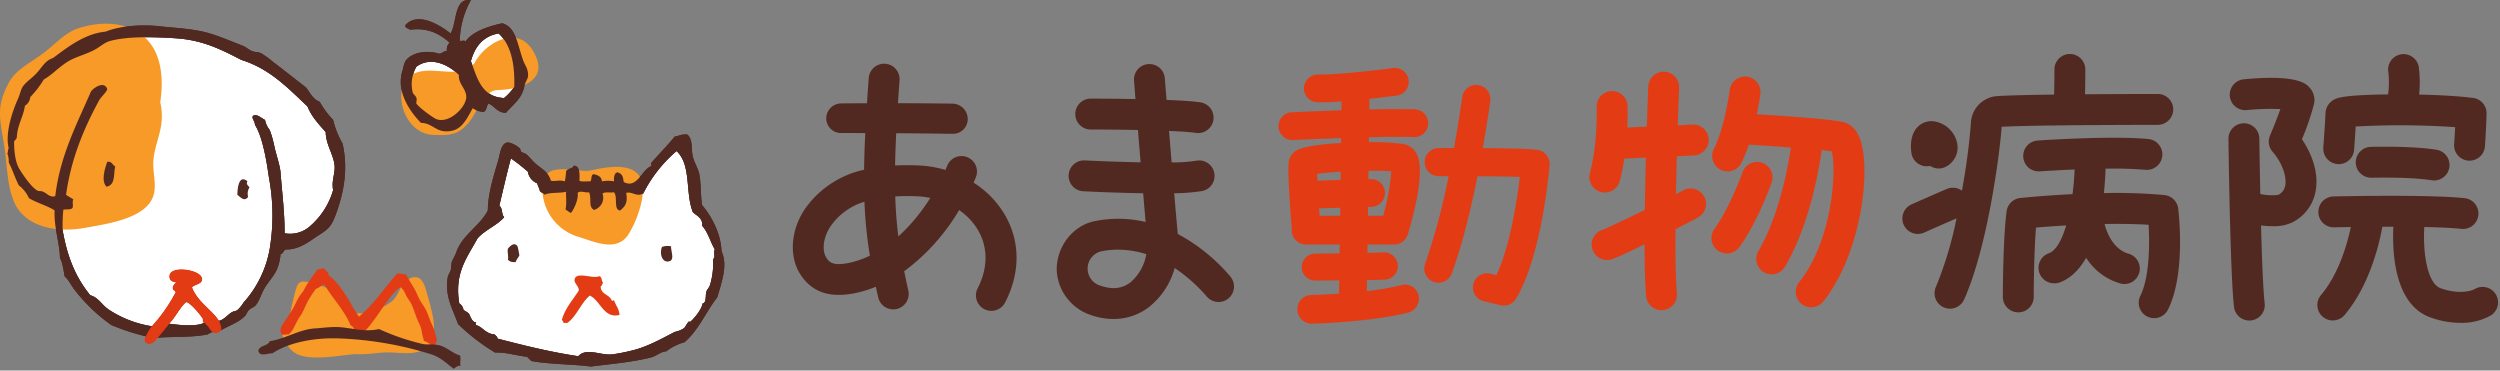
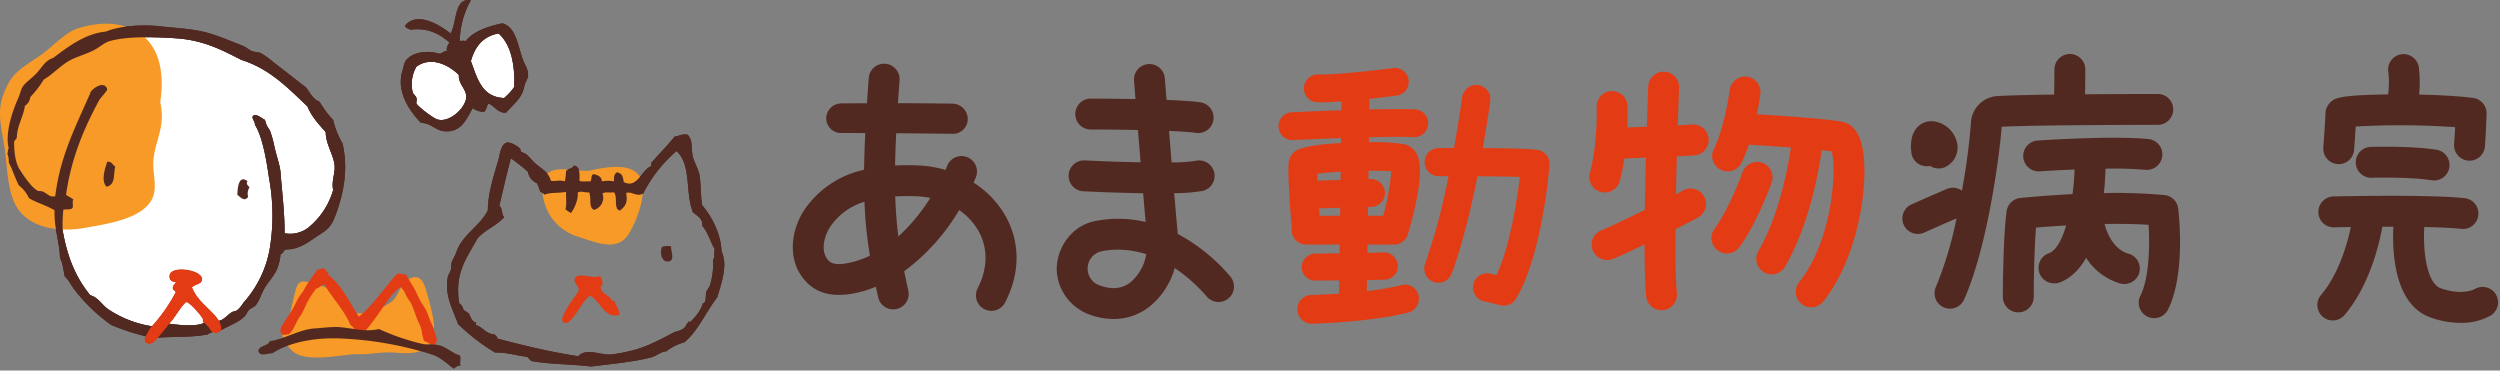
<svg xmlns="http://www.w3.org/2000/svg" width="695" height="103" viewBox="0 0 695 103">
  <rect x="0" y="0" width="695" height="103" fill="#808080" stroke="none" />
  <defs>
    <clipPath id="b">
      <rect width="695" height="103" />
    </clipPath>
  </defs>
  <g id="a" clip-path="url(#b)">
    <g transform="translate(-121.176 -656.967)">
-       <path d="M313.146,746.375c-.2.172-.446-.064-.506,0-.622.656-.892,1.511-1.35,1.856a7.075,7.075,0,0,1-2.531,1.013c-3.559,1.841-7.7,4.207-12.15,5.231a48,48,0,0,1-5.231,1.012c-3.263.368-7.114-1.995-9.45.507-7.3-1.005-14.809-2.967-22.444-4.894-.064-.611-.544-.806-.844-1.181-2.434-.09-3.413-2.175-5.063-2.532a.627.627,0,0,1,0-.843c-1.02.2-1.578-1.437-2.025-2.363a7.169,7.169,0,0,0-1.518-1.012,2.591,2.591,0,0,0-1.182-1.857c-1.4-8.445,2.059-12.562,5.063-18.056,2.062-2.381,5.34-3.544,7.425-5.906-.851-.867-.315-2.355-1.35-3.207,1.114-4.706,2.006-8.591,3.206-13.162a51.159,51.159,0,0,1,4.725,3.712,4.218,4.218,0,0,0,2.531,3.207,17.168,17.168,0,0,1,.844,2.193c.308.424.953.51,1.181,1.013,1.7-.739,4.56-.375,6.076-.844-.1,1,.228,3.323-.169,4.894a7.922,7.922,0,0,0,1.519,1.012c1.031-1.286,2.145-4.057,1.856-5.568.731-.769,2.014.022,3.206-.169.75,1.961-.3,3.982,1.35,4.894a3.53,3.53,0,0,0,2.363-4.557c.768-.555,1.841-.165,3.206-.337,1.11,1.395-.229,4.83,1.687,5.062,1.508-1.23,2.142-2.242,1.688-4.893,1.575-.488,2.929,1.192,4.725.168a38,38,0,0,1,9.281-11.812c4.193,3.881,2.348,11.677,4.556,17.044,1.309,1.065,2.832,1.818,2.532,3.712,1.642,1.733,2.28,4.47,3.543,6.582-.483,1.031.342,2.272-.506,2.7a20.081,20.081,0,0,1-.844,7.256c-.206.667-.828,1.226-1.012,1.856-.293.99.127,3.019-1.013,3.206C316.289,742.764,314.568,745.126,313.146,746.375Z" fill="#fff" />
      <path d="M302.178,756.331c-5.063,1.3-11.19,1.83-16.707,2.531-5.287-.682-11.205-.57-16.537-1.518a9.561,9.561,0,0,1-1.182-1.182c-3.277-.363-5.76-1.293-8.943-1.181a56.206,56.206,0,0,1-10.294-7.931c-1.594-4.463-3.709-7.729-2.869-12.994.1-.641.634-1.271.844-2.025.221-.795.09-1.77.337-2.362.36-.863.889-1.665,1.182-2.532,1.638-4.878,6.468-7.192,8.775-11.644.071-4.5,1.3-8.538,2.868-13.837.522-1.763.762-4.8,2.532-5.063.892-.135,2.872.919,3.543,1.688.177.2.132.664.338.844.315.273,1.076.468,1.35.675.847.641,1.687,1.822,2.7,2.7,1.83,1.582,3.5,2.22,4.219,4.725,1.125.232,2.572-.327,3.881.168a22.5,22.5,0,0,0,.338-2.868c.72-.893,1.7-.51,2.193-1.519,1.673.236,1.605,2.22,1.519,4.219.713.356,2.055.082,3.038.168.506-.735.018-1.518.843-2.025,1.193.27,2.277.649,2.363,2.025a8.465,8.465,0,0,1,3.375,0c-.094-1.218.079-2.171.844-2.531,1.5.39,1.59,1.136,1.856,2.7,3.72,2.01,4.969-3.416,7.594-4.387.315-.323-.1-.3,0-.844,2.156-2.516,4.5-4.83,6.581-7.425.956,0,1.837-.776,3.544-.506,1.631,1.507.911,3.963,1.518,6.243.469,1.767,1.572,3.327,1.857,5.232.416,2.771.262,5.433.675,8.1,2.883,3.39,5.265,8.22,5.4,12.825,1.725,3.682.258,8.025-1.182,12.825-3.15,4.05-5.216,9.184-9.112,12.487a14.377,14.377,0,0,0-5.063,2.532C304.874,754.7,303.745,755.93,302.178,756.331ZM259.99,714.143c1.035.852.5,2.34,1.35,3.207-2.085,2.362-5.363,3.525-7.425,5.906-3,5.494-6.458,9.611-5.063,18.056a2.591,2.591,0,0,1,1.182,1.857,7.169,7.169,0,0,1,1.518,1.012c.447.926,1.005,2.561,2.025,2.363a.627.627,0,0,0,0,.843c1.65.357,2.629,2.442,5.063,2.532.3.375.78.57.844,1.181,7.635,1.927,15.142,3.889,22.444,4.894,2.336-2.5,6.187-.139,9.45-.507a48,48,0,0,0,5.231-1.012c4.451-1.024,8.591-3.39,12.15-5.231a7.075,7.075,0,0,0,2.531-1.013c.458-.345.728-1.2,1.35-1.856.06-.064.308.172.506,0,1.422-1.249,3.143-3.611,3.375-5.063,1.14-.187.72-2.216,1.013-3.206.184-.63.806-1.189,1.012-1.856a20.081,20.081,0,0,0,.844-7.256c.848-.428.023-1.669.506-2.7-1.263-2.112-1.9-4.849-3.543-6.582.3-1.894-1.223-2.647-2.532-3.712-2.208-5.367-.363-13.163-4.556-17.044a38,38,0,0,0-9.281,11.812c-1.8,1.024-3.15-.656-4.725-.168.454,2.651-.18,3.663-1.688,4.893-1.916-.232-.577-3.667-1.687-5.062-1.365.172-2.438-.218-3.206.337a3.53,3.53,0,0,1-2.363,4.557c-1.646-.912-.6-2.933-1.35-4.894-1.192.191-2.475-.6-3.206.169.289,1.511-.825,4.282-1.856,5.568a7.922,7.922,0,0,1-1.519-1.012c.4-1.571.067-3.9.169-4.894-1.516.469-4.381.1-6.076.844-.228-.5-.873-.589-1.181-1.013a17.168,17.168,0,0,0-.844-2.193,4.218,4.218,0,0,1-2.531-3.207,51.159,51.159,0,0,0-4.725-3.712C262,705.552,261.1,709.437,259.99,714.143Z" fill="#522921" />
      <path d="M284.785,704.455c-3,.2-8.49-1.36-11.042.456-2.235,1.591-1.98,5.268-1.432,7.614a14,14,0,0,0,9.827,10.328c4.36,1.349,10.463,4.254,13.693-.65,2.209-3.353,5.971-12.616,2.908-16.556-2.909-3.742-10.263-1.939-13.954-1.192" fill="#f89a27" />
      <path d="M287.833,733.72c.845.484.429,1.2,1.012,1.856-.274.287-.278.847-.674,1.013.006,2.3,2.435,2.177,3.037,3.881.336.282.215-.015.675,0,.57,1.562,1.419,2.4,1.519,4.05-4.42,1.107-5.245-3.982-8.269-5.381-2.465,2.091-3.638,5.737-6.244,7.612h-1.012a2.133,2.133,0,0,0-.506-.862c.937-3.336,3.1-5.548,4.724-8.194-.016-1.254-1.417-2.018-1.181-3.084C281.422,732.312,286.107,734.643,287.833,733.72Z" fill="#e33c15" />
      <path d="M307.746,725.451c-.134,1.365,1.321,4.18-1.013,4.219-1.613.027-2.217-2.4-1.519-4.05A4.467,4.467,0,0,1,307.746,725.451Z" fill="#522921" />
-       <path d="M264.545,729.839c-1.231-.01-1.478-.059-2.193-.675.271-.775-.157-1.865,0-3.038.708-.877,1.861-1.93,2.7-.675a20.169,20.169,0,0,1,.506,2.531C265.54,728.18,264.594,729.319,264.545,729.839Z" fill="#522921" />
      <path d="M312.3,694.4c1.632,1.507.91,3.962,1.519,6.244.47,1.765,1.569,3.328,1.856,5.231.416,2.772.262,5.436.675,8.1,2.884,3.392,5.264,8.222,5.4,12.825,1.727,3.684.26,8.026-1.181,12.825-3.151,4.05-5.217,9.183-9.113,12.488a14.412,14.412,0,0,0-5.062,2.531c-1.523.059-2.652,1.286-4.219,1.688-5.061,1.3-11.192,1.829-16.707,2.531-5.287-.684-11.2-.569-16.537-1.519a9.275,9.275,0,0,1-1.181-1.181c-3.276-.365-5.759-1.293-8.944-1.182a56.119,56.119,0,0,1-10.294-7.931c-1.593-4.463-3.707-7.73-2.868-12.993.1-.643.634-1.273.843-2.025.22-.794.091-1.771.338-2.363.359-.862.889-1.666,1.181-2.532,1.64-4.878,6.468-7.193,8.775-11.643.071-4.5,1.305-8.541,2.869-13.838.519-1.763.763-4.795,2.531-5.062.892-.135,2.874.918,3.544,1.687.175.2.132.665.337.844.314.273,1.077.469,1.35.675.849.64,1.688,1.823,2.7,2.7,1.83,1.584,3.5,2.219,4.219,4.725,1.126.232,2.574-.326,3.881.169a22.134,22.134,0,0,0,.338-2.869c.718-.892,1.7-.508,2.194-1.519,1.674.238,1.6,2.221,1.518,4.219.711.358,2.056.083,3.038.169.508-.734.02-1.519.844-2.025,1.193.27,2.274.65,2.362,2.025a8.392,8.392,0,0,1,3.375,0c-.094-1.218.078-2.172.844-2.531,1.5.39,1.591,1.137,1.856,2.7,3.719,2.011,4.968-3.416,7.594-4.388.317-.322-.1-.305,0-.844,2.155-2.514,4.506-4.831,6.581-7.425C309.715,694.9,310.6,694.13,312.3,694.4Zm-58.388,28.856c-3,5.495-6.456,9.613-5.062,18.057a2.585,2.585,0,0,1,1.181,1.856,7.236,7.236,0,0,1,1.519,1.013c.447.928,1,2.561,2.025,2.362a.631.631,0,0,0,0,.844c1.648.356,2.629,2.441,5.062,2.531.3.376.78.572.844,1.181a212.234,212.234,0,0,0,22.444,4.894c2.337-2.5,6.186-.14,9.45-.506a48.532,48.532,0,0,0,5.231-1.013c4.452-1.022,8.593-3.39,12.15-5.231a7.076,7.076,0,0,0,2.532-1.013c.457-.345.726-1.2,1.349-1.856.061-.064.309.174.507,0,1.422-1.248,3.142-3.613,3.375-5.062,1.139-.189.72-2.216,1.012-3.207.186-.631.807-1.189,1.013-1.856a20.14,20.14,0,0,0,.843-7.256c.85-.429.024-1.667.507-2.7-1.266-2.11-1.9-4.848-3.544-6.581.3-1.9-1.222-2.65-2.531-3.713-2.209-5.368-.365-13.161-4.557-17.044a38.044,38.044,0,0,0-9.281,11.813c-1.8,1.024-3.149-.657-4.725-.169.456,2.653-.18,3.664-1.687,4.894-1.916-.231-.579-3.669-1.688-5.062-1.365.171-2.438-.218-3.206.337a3.527,3.527,0,0,1-2.363,4.556c-1.647-.909-.6-2.931-1.35-4.893-1.193.192-2.473-.6-3.206.168.29,1.51-.823,4.281-1.856,5.569a7.909,7.909,0,0,1-1.519-1.013c.4-1.569.069-3.9.169-4.894-1.516.47-4.381.1-6.075.844-.23-.5-.873-.59-1.182-1.012a16.893,16.893,0,0,0-.843-2.194,4.212,4.212,0,0,1-2.532-3.206,51.852,51.852,0,0,0-4.724-3.713c-1.2,4.572-2.093,8.457-3.207,13.163,1.036.852.5,2.34,1.35,3.206C259.255,719.712,255.975,720.875,253.914,723.257Z" fill="#522921" />
      <path d="M178.165,746.562c-2.033,1.358-7.309.773-10.125.375,1.706-1.68,2.988-4.432,4.687-6,.795-.735,4.26,3.454,4.875,4.5C177.85,745.861,177.43,746.694,178.165,746.562Z" fill="#fff" />
      <path d="M192.04,691.625c1.762,2.775,2.79,7.781,3.375,11.25.266,1.578.453,3.086.75,4.687a57.426,57.426,0,0,1,0,18.563,30.262,30.262,0,0,1-7.313,15,9.253,9.253,0,0,1-1.687,2.062c-.45.3-1.069.312-1.5.563-1.3.765-2.22,2.171-3.75,2.437-2.01-3.138-5.959-5.227-7.5-9.375.847-.967,2.8-.843,2.812-2.25.026-2.516-9.15-3.952-8.812-.562.075.761.551,1.252,1.875,1.312-.244.57-.792.837-.938,1.5-.172.923.788.713.75,1.5a45.572,45.572,0,0,1-6.562,9.375A30.136,30.136,0,0,1,151.352,743c-1.8-1.211-2.869-3.386-5.062-3.938-4.2-5.107-6.428-10.856-7.688-18a42.673,42.673,0,0,1,.188-5.812c1.132-.158,1.9.056,2.437-.375.514-.424-.124-2,.375-2.438-.645-.48-1.4-.851-2.062-1.312,1.372-9.795,4.74-18.064,9.187-26.25.48-.882,2.423-2.7,2.25-3.188-.9-2.606-4.605.225-4.687,1.125-3.93,9.03-8.423,17.55-9.75,28.688-1.6.435-2.142-.762-3.563-1.313-.42-.165-1.046-.045-1.313-.187-1.657-.885-3.712-3.844-5.062-6-1.166-1.868-1.519-4.939-1.5-7.688.214-.412.626-.622.75-1.125.15-3.54,1.785-5.587,2.25-8.812a3.27,3.27,0,0,0,1.5-2.438,27.442,27.442,0,0,0,3.75-4.875c2.483-1.365,4.628-3.956,7.5-5.437,2.044-1.054,4.766-1.737,6.938-3,1.4-.814,2.508-1.845,3.937-2.25,4.673-1.32,12.244-1.2,18.563-.75,7.443.532,12.513,3.187,18,6,7.953,2.486,13,7.875,18.375,12.937,1.17,2.891,3.157,4.969,5.062,7.125.045,3.4,2.018,5.981,2.438,9,.33,2.363-.908,4.388-.375,7.125a20.848,20.848,0,0,1-6.75,10.313,8.282,8.282,0,0,1-6.75,1.687c.03-5.869-.728-11.569-1.125-16.875-.147-1.946-1.122-4.62-1.688-7.125a29.976,29.976,0,0,0-1.312-4.687,6.4,6.4,0,0,1-1.313-2.813c-.907-.439-2.051-1.526-3-1.312C190.663,689.5,192.118,690.56,192.04,691.625Z" fill="#fff" />
      <path d="M178.165,746.562c-.735.132-.315-.7-.563-1.125-.615-1.046-4.08-5.235-4.875-4.5-1.7,1.568-2.981,4.32-4.687,6C170.856,747.335,176.132,747.92,178.165,746.562Zm11.062-1.687c-2,1.961-4.759,2.7-6.937,4.125a5.568,5.568,0,0,0-3.375.937c-4.628.927-10.185.548-14.063.938-.795.93-1.575,1.935-3,1.312-.5-.57-.322-1.08,0-1.687a62.434,62.434,0,0,1-9.75-3.188,47.581,47.581,0,0,1-10.312-9.937c-.934-1.234-1.425-2.483-2.625-3.563-.27-1.128-.518-3.843-1.313-5.062-.094-4.388-1.71-8.49-1.5-13.313-2.164-1.339-4.928-2.07-7.125-3.375a9.38,9.38,0,0,0-2.813-3.562c-1.05-2.014-1.751-4.373-2.812-6.375a5.75,5.75,0,0,0-.375-2.438c.195-.427.116-1.132.375-1.5-.975-3.731.63-9.431,2.625-13.875.465-1.035.705-2.25,1.125-3,.765-1.38,2.5-2.422,3.937-3.937,1.658-1.752,2.352-3.529,4.688-4.313,4.189-3.165,8.918-6.772,14.625-7.312,4.05-1.7,10.414-1.98,14.813-1.5,5.242.573,9.828.708,14.25,2.062,2.921.893,6,2.205,9,3.375.881.345,1.721,1.151,2.625,1.5.78.3,1.683.206,2.437.563a23,23,0,0,1,3.375,2.437c3.071,2.329,6.135,4.77,9.188,7.125,1.1,1.47,1.875,3.248,3.75,3.938a26.077,26.077,0,0,0,3.75,5.062,24.018,24.018,0,0,0,2.625,6.563c1.594,7.087.367,13.593-1.875,19.687-1.118,3.034-1.886,3.983-4.5,5.625-2.539,1.594-5.49,4.242-9.375,4.125-.732.207-.694,1.182-1.5,1.313a13.314,13.314,0,0,1-1.125,4.5c-.822,1.7-2.322,3.251-3.375,5.062-.878,1.508-1.38,3.477-2.438,4.688-.454.517-1.346.757-1.875,1.312C189.876,743.686,189.673,744.44,189.227,744.875Zm8.25-47.063c.566,2.505,1.541,5.179,1.688,7.125.4,5.306,1.155,11.006,1.125,16.875a8.282,8.282,0,0,0,6.75-1.687,20.848,20.848,0,0,0,6.75-10.313c-.533-2.737.705-4.762.375-7.125-.42-3.019-2.393-5.6-2.438-9-1.9-2.156-3.892-4.234-5.062-7.125-5.374-5.062-10.422-10.451-18.375-12.937-5.487-2.813-10.557-5.468-18-6-6.319-.454-13.89-.57-18.563.75-1.429.405-2.539,1.436-3.937,2.25-2.172,1.263-4.894,1.946-6.938,3-2.872,1.481-5.017,4.072-7.5,5.437a27.442,27.442,0,0,1-3.75,4.875,3.27,3.27,0,0,1-1.5,2.438c-.465,3.225-2.1,5.272-2.25,8.812-.124.5-.536.713-.75,1.125-.019,2.749.334,5.82,1.5,7.688,1.35,2.156,3.405,5.115,5.062,6,.267.142.893.022,1.313.187,1.421.551,1.961,1.748,3.563,1.313,1.327-11.138,5.82-19.658,9.75-28.688.082-.9,3.783-3.731,4.687-1.125.173.491-1.77,2.306-2.25,3.188-4.447,8.186-7.815,16.455-9.187,26.25.663.461,1.417.832,2.062,1.312-.5.439.139,2.014-.375,2.438-.54.431-1.305.217-2.437.375a42.673,42.673,0,0,0-.188,5.812c1.26,7.144,3.491,12.893,7.688,18,2.193.552,3.258,2.727,5.062,3.938a30.136,30.136,0,0,0,12.188,4.687,45.572,45.572,0,0,0,6.562-9.375c.038-.787-.922-.577-.75-1.5.146-.663.694-.93.938-1.5-1.324-.06-1.8-.551-1.875-1.312-.338-3.39,8.838-1.954,8.812.562-.015,1.407-1.965,1.283-2.812,2.25,1.541,4.148,5.49,6.237,7.5,9.375,1.53-.266,2.448-1.672,3.75-2.437.431-.251,1.05-.266,1.5-.563a9.253,9.253,0,0,0,1.687-2.062,30.262,30.262,0,0,0,7.313-15,57.426,57.426,0,0,0,0-18.563c-.3-1.6-.484-3.109-.75-4.687-.585-3.469-1.613-8.475-3.375-11.25.078-1.065-1.377-2.127-.188-2.625.949-.214,2.093.873,3,1.312a6.4,6.4,0,0,0,1.313,2.813A29.976,29.976,0,0,1,197.477,697.812Z" fill="#522921" />
      <path d="M165.937,692.008a16.55,16.55,0,0,0-.219-6.594c1.217-8.126-.082-15.917-6.491-19.663-4.818-2.816-10.728-2.716-16.418-.875-3.534,1.144-6.782,4.855-9.833,7.063-3.959,2.865-7.448,4.494-9.375,8.062-3.753,6.949-2.322,10.438-1.168,17.979.789,5.16.7,12.98,3.912,17.321,4.113,5.561,12.367,6.152,18.543,5,5.721-1.066,16.936-2.483,18.954-8.989.919-2.963-.233-6.487-.039-9.537C164.02,698.384,165.379,695.323,165.937,692.008Z" fill="#f89a27" />
      <path d="M189.977,707.376c-.505.838.232,1.163.562,1.688a3.183,3.183,0,0,0-.375,2.625c-1.042,1.449-2.1.139-3-.563C187.2,709.034,187.623,705.418,189.977,707.376Z" fill="#522921" />
-       <path d="M153.226,703.251c-.592,1.9.233,5.089-2.437,5.625-1.579-1.6-.476-4.97.187-6.937C152.347,701.755,152.424,702.867,153.226,703.251Z" fill="#522921" />
+       <path d="M153.226,703.251c-.592,1.9.233,5.089-2.437,5.625-1.579-1.6-.476-4.97.187-6.937C152.347,701.755,152.424,702.867,153.226,703.251" fill="#522921" />
      <path d="M161.852,752.189c-.5-.568-.321-1.082,0-1.688a62.343,62.343,0,0,1-9.751-3.187,47.63,47.63,0,0,1-10.312-9.938c-.934-1.232-1.427-2.484-2.625-3.562-.27-1.129-.518-3.842-1.313-5.063-.093-4.385-1.71-8.491-1.5-13.312-2.162-1.339-4.929-2.07-7.125-3.375a9.381,9.381,0,0,0-2.812-3.563c-1.052-2.012-1.751-4.374-2.813-6.375a5.727,5.727,0,0,0-.375-2.437c.195-.43.118-1.131.375-1.5-.974-3.73.63-9.433,2.625-13.875.465-1.035.707-2.249,1.125-3,.767-1.38,2.505-2.421,3.938-3.938,1.656-1.753,2.35-3.529,4.687-4.312,4.191-3.164,8.918-6.773,14.625-7.313,4.052-1.7,10.414-1.98,14.813-1.5,5.244.574,9.827.709,14.25,2.063,2.92.892,6,2.2,9,3.375.88.343,1.721,1.151,2.625,1.5.78.3,1.684.206,2.438.562a23.226,23.226,0,0,1,3.375,2.438c3.071,2.33,6.133,4.77,9.187,7.125,1.1,1.468,1.877,3.247,3.75,3.937a26.083,26.083,0,0,0,3.75,5.063,24.061,24.061,0,0,0,2.625,6.562c1.592,7.088.368,13.594-1.875,19.688-1.117,3.033-1.884,3.984-4.5,5.625-2.538,1.592-5.492,4.241-9.375,4.125-.729.208-.693,1.181-1.5,1.312a13.29,13.29,0,0,1-1.125,4.5c-.819,1.7-2.321,3.252-3.375,5.063-.876,1.506-1.38,3.474-2.437,4.687-.452.52-1.347.758-1.875,1.313-.475.5-.681,1.25-1.125,1.687-2,1.963-4.759,2.7-6.938,4.125a5.544,5.544,0,0,0-3.375.938c-4.626.926-10.185.547-14.062.937C164.055,751.808,163.276,752.811,161.852,752.189Zm15.75-6.75c-.616-1.045-4.082-5.233-4.875-4.5-1.7,1.567-2.98,4.32-4.688,6,2.816.4,8.093.982,10.125-.375C177.431,746.7,177.851,745.863,177.6,745.439Zm29.437-25.313a20.847,20.847,0,0,0,6.75-10.312c-.53-2.738.705-4.763.375-7.125-.422-3.019-2.392-5.6-2.437-9-1.9-2.158-3.891-4.234-5.063-7.125-5.374-5.063-10.423-10.452-18.375-12.938-5.486-2.811-10.556-5.467-18-6-6.317-.452-13.888-.57-18.563.75-1.43.405-2.537,1.436-3.937,2.25-2.173,1.264-4.9,1.946-6.938,3-2.872,1.481-5.019,4.072-7.5,5.438a27.562,27.562,0,0,1-3.75,4.875,3.259,3.259,0,0,1-1.5,2.437c-.465,3.224-2.1,5.274-2.25,8.813-.123.5-.536.712-.75,1.125-.02,2.748.334,5.82,1.5,7.687,1.35,2.158,3.4,5.115,5.063,6,.264.141.891.023,1.312.188,1.42.551,1.963,1.749,3.563,1.312,1.327-11.137,5.82-19.657,9.75-28.687.083-.9,3.784-3.732,4.687-1.125.171.493-1.771,2.306-2.25,3.187-4.445,8.185-7.813,16.457-9.187,26.25.662.463,1.416.834,2.062,1.313-.5.438.139,2.014-.375,2.437-.539.432-1.3.22-2.437.375a42.679,42.679,0,0,0-.188,5.813c1.26,7.143,3.492,12.892,7.688,18,2.194.551,3.257,2.724,5.062,3.937a30.163,30.163,0,0,0,12.188,4.688,45.539,45.539,0,0,0,6.563-9.375c.035-.786-.921-.58-.75-1.5.147-.664.693-.932.937-1.5-1.322-.062-1.8-.552-1.875-1.313-.338-3.392,8.839-1.955,8.813.563-.015,1.408-1.966,1.28-2.813,2.25,1.54,4.149,5.49,6.236,7.5,9.375,1.532-.266,2.449-1.673,3.75-2.438.431-.253,1.052-.268,1.5-.562a9.291,9.291,0,0,0,1.688-2.063,30.244,30.244,0,0,0,7.312-15,57.448,57.448,0,0,0,0-18.562c-.3-1.6-.484-3.109-.75-4.688-.587-3.47-1.614-8.475-3.375-11.25.079-1.063-1.378-2.128-.187-2.625.947-.214,2.092.872,3,1.313a6.4,6.4,0,0,0,1.312,2.812,30.234,30.234,0,0,1,1.313,4.688c.566,2.5,1.541,5.179,1.687,7.125.4,5.306,1.157,11.006,1.125,16.875A8.28,8.28,0,0,0,207.039,720.126Z" fill="#522921" />
      <path d="M182.477,747.783c.187.843.14,1.265-1.125,1.593s-1.922-1.547-2.25-1.781a7.215,7.215,0,0,1-.938-1.031c-.733.131-.313-.7-.562-1.125-.616-1.045-4.082-5.233-4.875-4.5-1.7,1.567-2.98,4.32-4.688,6-1.266,1.687-3.187,3.937-3.187,3.937-.8.932-1.576,1.935-3,1.313-.5-.568-.321-1.082,0-1.688a13.506,13.506,0,0,1,1.687-2.812,45.539,45.539,0,0,0,6.563-9.375c.035-.786-.921-.58-.75-1.5.147-.664.693-.932.937-1.5-1.322-.062-1.8-.552-1.875-1.313-.338-3.392,8.839-1.955,8.813.563-.015,1.408-1.966,1.28-2.813,2.25,1.54,4.149,5.49,6.236,7.5,9.375A7.871,7.871,0,0,1,182.477,747.783Z" fill="#e33c15" stroke="#e33c15" stroke-linecap="round" stroke-linejoin="round" stroke-width="0.283" />
      <path d="M220.258,744.033c-4.406-.844-4.819-6.02-9.259-7.415-7.376-2.317-6.838-2.231-8.46,4.321-.823,3.327-.731,5.1-2.5,7.975-1.021,1.659.609,3.789,2.317,5.525,3.645,3.7,14.909.868,18.037.984,4.245.158,6.427-.749,10.65-.422,5.156.4,10.125.375,10.738-6,.319-3.315-1.318-8.306-2.165-11.374-.7-2.522-1.915-4.589-4.718-3.147-2.559,1.316-2.741,4.6-4.763,6.248a19.8,19.8,0,0,1-7.342,3.395Z" fill="#f89a27" />
      <path d="M220.971,745.007c4.068-3.415,7.317-8.351,10.631-11.981.96-.116,1.4.285,2.362.169.8,1.352,1.618,2.7,2.418,4.062.574.976,1,2.171,1.548,3.166s1.222,1.808,1.723,2.843c.443.919.8,2.017,1.183,2.97.308.758.66,1.363.923,2.147.322.963.606,1.948.845,2.958.112.471-.452.882-.362,1.363-.922.478-1.114.044-2.062-.421a4.24,4.24,0,0,0-1.153-.526q-.178-.767-.39-1.539c-.2-.738-.231-1.464-.473-2.2-.274-.834-.765-1.677-1.084-2.5-.55-1.413-.928-2.778-1.588-4.11-.351-.711-.951-1.427-1.327-2.1-.19-.339-.4-.945-.594-1.273-.319-.537-.626-.789-.957-1.294-2.656,1.571-5.462,6.664-7.931,9.787-.8,1.016-2.051,3.173-3.882,2.869-1.162-.192-1.057-1.566-2.193-2.025-1.6-4.037-5.122-7.622-7.256-11.306-.974.207-1.389.973-2.363,1.181-.834,1.254-1.551,2.2-2.231,3.459-.545,1.007-1.069,2.319-1.6,3.326-.327.623-.776,1.114-1.12,1.737-.565,1.022-1.046,2.179-1.719,3.2-.145.221-.662.722-.812.938-.945.025-1.538.3-2.031-.063-.261-.19-.141-.592-.438-.781.284-.475.055-.79.337-1.267,1.013-1.713,2.147-3.226,3.163-4.936.635-1.069,1.146-2.343,1.8-3.4.347-.562.85-1.113,1.2-1.668.276-.432.543-1.1,1.255-2.163.869-1.295,1.766-2.562,2.7-3.79,1.06.041,1.014-.479,2.025-.169-.035.83,1.411.864.844,1.688C216.3,736.212,218.414,741.28,220.971,745.007Z" fill="#e33c15" />
      <path d="M249.039,755.751c.385.859-.1,1.975.188,3-.572-.339-1.438.36-1.875.75-1.8-1.228-3.373-3.024-6-3.937a97.152,97.152,0,0,0-25.5-4.5c-7.392-.336-14.472,1.164-18.938,4.125-1.627.011-3.517,1.057-3.937-.75.391-1.547,2.664-1.212,3.187-2.625,4.444-.664,8.308-3.345,12.75-3.563,1.369-.067,3.626-.39,5.625-.375,3.821.029,7.729,1.56,12,.563a64.1,64.1,0,0,0,12,4.125c1.36.317,2.695-.057,4.688.375C245.3,753.387,247.1,755.3,249.039,755.751Z" fill="#522921" />
      <path d="M252.081,673.958c1.114-4.016,3.345-6.911,7.7-7.7,3.638,3.21,4.568,9.12,4.358,14.877a14.814,14.814,0,0,1-2.82,3.078C255.059,683.978,253.859,678.68,252.081,673.958Z" fill="#fff" />
      <path d="M250.8,683.705c.187,2.853-4.6,7.687-8.209,6.412-.956-.334-4.991-3.281-5.644-4.357-.169-.285.206-.739,0-1.542-.161-.618-.919-1.1-1.027-1.537a9.65,9.65,0,0,1,1.027-7.181c4.151-3.034,9.1-.375,11.8,2.306C248.567,680.247,250.652,681.507,250.8,683.705Z" fill="#fff" />
      <path d="M252.081,673.958c1.778,4.722,2.978,10.02,9.233,10.26a14.814,14.814,0,0,0,2.82-3.078c.21-5.757-.72-11.667-4.358-14.877C255.426,667.047,253.2,669.942,252.081,673.958Zm-15.135,10.26c.206.8-.169,1.257,0,1.542.653,1.076,4.688,4.023,5.644,4.357,3.607,1.275,8.4-3.559,8.209-6.412-.147-2.2-2.232-3.458-2.055-5.9-2.693-2.681-7.647-5.34-11.8-2.306a9.65,9.65,0,0,0-1.027,7.181C236.027,683.116,236.785,683.6,236.946,684.218Zm29.753-10.26c.457,1.2,1.368,2.183,1.282,4.107-.034.8-.832,1.837-1.024,2.82-.682,3.457-2.782,4.766-5.13,7.44-2.482,0-3.071-1.89-4.875-2.565-.528.667-.483,1.908-1.282,2.306a5.41,5.41,0,0,1-3.079-1.024c-1.875,3.379-3.326,6.818-7.95,6.413-2.419-.214-3.735-2.344-6.412-2.31-3.132-3.188-7.065-8.783-5.13-14.622a13.268,13.268,0,0,1,.768-2.565c1.74-2.418,5.73-3.15,9.492-2.051.81-.131,1.125-.754,2.051-.769a2.63,2.63,0,0,1,.769-2.31c-2.88-2.535-6.147-4.23-11.029-3.588-.375-.48-1.406-.3-1.283-1.283,3.428-3.832,9.529-.079,12.57,2.306,1.815-2.981.885-10.042,5.644-9.232A23.783,23.783,0,0,0,249,668.315c.45.15,1.508-.308,1.538.258,2-2.985,6.855-4.4,10.26-5.13C264.711,664.46,265.086,669.717,266.7,673.958Z" fill="#522921" />
-       <path d="M252.978,674.68c2.88-5.736,11.818-10.871,16.213-3.842,5.266,8.422-3.024,11-9.7,11.165-4,.1-5.5,6.194-8.2,9.271-2.723,3.106-4.793,3.4-9.619,3.206-8.606-.337-11.677-13.163-6.253-16.61,4.645-2.952,11.2.544,15.985-1.84Z" fill="#f89a27" />
      <path d="M252.079,657.031A23.816,23.816,0,0,0,249,668.317c.451.149,1.508-.31,1.539.257,2-2.983,6.854-4.4,10.26-5.13,3.912,1.018,4.286,6.274,5.9,10.517.456,1.2,1.367,2.182,1.282,4.1-.036.8-.834,1.839-1.026,2.822-.68,3.457-2.78,4.766-5.13,7.438-2.483,0-3.07-1.887-4.873-2.565-.529.67-.485,1.912-1.283,2.309a5.371,5.371,0,0,1-3.078-1.026c-1.878,3.381-3.327,6.818-7.951,6.412-2.419-.21-3.735-2.341-6.413-2.308-3.132-3.188-7.064-8.783-5.13-14.621a13.209,13.209,0,0,1,.77-2.564c1.739-2.42,5.727-3.15,9.49-2.052.811-.131,1.126-.755,2.052-.77a2.62,2.62,0,0,1,.769-2.308c-2.88-2.535-6.146-4.23-11.029-3.592-.375-.479-1.408-.3-1.282-1.282,3.427-3.832,9.528-.077,12.568,2.308C248.252,663.285,247.323,656.221,252.079,657.031ZM236.946,675.5a9.655,9.655,0,0,0-1.027,7.182c.108.437.865.919,1.027,1.54.207.8-.17,1.256,0,1.538.651,1.078,4.688,4.025,5.643,4.361,3.606,1.275,8.395-3.56,8.208-6.412-.144-2.2-2.232-3.461-2.053-5.9C246.049,675.127,241.1,672.468,236.946,675.5Zm15.133-1.538c1.78,4.719,2.978,10.018,9.234,10.26a14.908,14.908,0,0,0,2.822-3.079c.21-5.758-.721-11.668-4.361-14.877C255.426,667.048,253.193,669.943,252.079,673.961Z" fill="#522921" />
      <path d="M400.511,716.659a26.47,26.47,0,0,0-8.675-8.915c.369-.83.578-1.357.63-1.493a4.295,4.295,0,1,0-8.007-3.109c-.01.028-.161.407-.451,1.058a31.878,31.878,0,0,0-7.619-1.251c-2.244-.094-4.359-.079-6.379.024.05-2.746.155-5.717.313-8.966,4.651.033,10.009.085,15.536.163a4.13,4.13,0,0,0,4.355-4.008,4.321,4.321,0,0,0-4.233-4.385c-5.38-.078-10.6-.11-15.174-.12.131-2.005.276-4.1.439-6.307a4.295,4.295,0,1,0-8.566-.631c-.18,2.442-.338,4.744-.481,6.947-4.325.018-7.033.049-7.1.051a4.191,4.191,0,0,0-4.226,4.242,4.1,4.1,0,0,0,4.292,3.986h.07c.059,0,2.516,0,6.485.015-.18,3.728-.29,7.1-.331,10.2a27,27,0,0,0-15.9,10.154c-4.364,5.819-5.165,13.51-1.951,18.705,3.455,5.586,9.143,7.205,17.386,4.947a34.71,34.71,0,0,0,3.74-1.281c.206.959.421,1.934.647,2.938a4.3,4.3,0,0,0,4.186,3.352,4.357,4.357,0,0,0,.949-.107,4.294,4.294,0,0,0,3.244-5.134c-.42-1.865-.8-3.638-1.152-5.363a57.383,57.383,0,0,0,15.277-17,17.708,17.708,0,0,1,5.267,5.611c2.8,4.812,2.758,10.544-.121,16.142a4.294,4.294,0,1,0,7.638,3.928C404.87,732.756,404.837,724.094,400.511,716.659Zm-41.85,13.026c-6.058,1.658-7.073.016-7.814-1.183-1.332-2.153-.665-6.121,1.519-9.033a17.529,17.529,0,0,1,9.129-6.417,119,119,0,0,0,1.513,15A26.506,26.506,0,0,1,358.661,729.685Zm12.256-6.983c-.449-3.522-.736-7.121-.863-11.129,1.012-.059,2.061-.1,3.192-.1.89,0,1.818.018,2.785.059a23.7,23.7,0,0,1,3.769.46A51.634,51.634,0,0,1,370.917,722.7Z" fill="#522921" />
      <path d="M463.218,733.846A50.59,50.59,0,0,0,448.6,722c-.253-2.644-.608-6.716-1-11.322a48.249,48.249,0,0,0,7.92-.636,4.295,4.295,0,0,0-1.862-8.385,42.827,42.827,0,0,1-6.771.46c-.246-2.979-.489-5.96-.715-8.751,3.192.136,5.9.314,7.449.547a4.392,4.392,0,0,0,.643.048,4.295,4.295,0,0,0,.632-8.542c-2.045-.307-5.524-.523-9.42-.675-.285-3.563-.47-5.9-.477-5.985a4.295,4.295,0,1,0-8.563.678c.007.079.161,2.026.4,5.068-6.487-.122-12.164-.125-12.637-.125a4.3,4.3,0,0,0,0,8.59c2.88,0,8.042.034,13.33.14.23,2.835.479,5.9.732,8.979-5.406-.1-11.153-.309-15.5-.528a4.294,4.294,0,0,0-.433,8.578c1.454.073,8.975.438,16.645.552.246,2.923.481,5.661.687,7.986a32.906,32.906,0,0,0-14.413-.176c-6,1.33-10.426,7.191-10.3,13.633a13.813,13.813,0,0,0,9.234,12.327,19.465,19.465,0,0,0,6.553,1.188,16.049,16.049,0,0,0,10.012-3.446,21.014,21.014,0,0,0,7-10.723,45.162,45.162,0,0,1,8.995,8.021,4.295,4.295,0,0,0,6.464-5.656Zm-27.74,1.585c-2.3,1.793-5.125,2.11-8.394.943a4.938,4.938,0,0,1,.038-9.487,22.221,22.221,0,0,1,4.815-.509,26.083,26.083,0,0,1,7.91,1.258A13.151,13.151,0,0,1,435.478,735.431Z" fill="#522921" />
      <path d="M514.217,695.091a3.866,3.866,0,0,0,.359-7.723c-2.957-.137-7.708-.095-12.743.023.014-1.141.026-2.133.036-2.948,4.047-.434,7.289-.858,7.578-.9a3.865,3.865,0,0,0-1.009-7.664c-4.183.551-16.066,1.956-20.779,1.786a3.91,3.91,0,0,0-3.993,3.733A3.867,3.867,0,0,0,487.4,685.4c.32.011.662.016,1.024.016,1.6,0,3.6-.1,5.7-.255-.009.725-.019,1.547-.029,2.46-7.167.244-13.316.536-13.825.561a3.865,3.865,0,0,0,.182,7.725c.062,0,.125,0,.188-.005.124,0,6.208-.295,13.36-.541-.006.443-.011.895-.017,1.352-5.66.318-10.877,1.011-12.62,2.226a4.41,4.41,0,0,0-1.945,3.277c-.319,3.8.62,15.269.878,18.279a4.042,4.042,0,0,0-.026.455,4,4,0,0,0,4,4h9.347c-.012.83-.023,1.646-.034,2.441-3.669.055-6.654.089-6.719.09a3.791,3.791,0,0,0-3.81,3.833,3.72,3.72,0,0,0,3.864,3.636h.056c.255,0,3.042-.007,6.5-.034-.022,1.4-.043,2.648-.062,3.69-4.433.3-7.682.358-7.752.359a3.939,3.939,0,0,0-3.814,4,4.014,4.014,0,0,0,3.863,3.986h.051c.662,0,16.337-.4,26.963-3.108a4.035,4.035,0,0,0,2.79-4.86,3.85,3.85,0,0,0-4.7-2.769,77.672,77.672,0,0,1-9.657,1.683c.016-.91.033-1.939.05-3.069,1.94-.032,3.672-.072,4.867-.122a3.724,3.724,0,0,0,3.7-3.861,3.868,3.868,0,0,0-4.024-3.721c-1.083.045-2.654.089-4.43.128q.016-1.126.032-2.3h7.388a4,4,0,0,0,3.836-2.866c2.353-7.958,4.677-18.31,2.391-22.434a5.248,5.248,0,0,0-3.176-2.561,55.816,55.816,0,0,0-10.069-.591c.005-.464.011-.919.017-1.368C506.719,695.005,511.4,694.959,514.217,695.091Zm-20.329,9.6c-.009.76-.019,1.528-.029,2.3l-6.034.17a3.67,3.67,0,0,0-.4.052c-.029-.687-.052-1.341-.064-1.92C488.969,705.04,491.314,704.838,493.888,704.693Zm-5.85,12.252c-.052-.668-.1-1.361-.154-2.06.016,0,.031.005.048.005l.11,0,5.717-.161q-.015,1.114-.029,2.218Zm19.925-12.369a65.231,65.231,0,0,1-2.259,12.369h-4.243c.011-.808.021-1.621.032-2.435l.892-.026a3.865,3.865,0,1,0-.217-7.726l-.575.016q.014-1.174.03-2.331C504.137,704.421,506.412,704.462,507.963,704.576Z" fill="#e33c15" />
      <path d="M548.549,698.627c-2.417-.322-9.016-.449-15.154-.494,1.286-7.257,2.006-12.536,2.074-13.045a3.939,3.939,0,1,0-7.807-1.051c-.018.131-.827,6.063-2.278,14.075-2.1,0-3.655.013-4.2.016a3.909,3.909,0,1,0,.026,7.817h2.662a173.5,173.5,0,0,1-6.5,24.3,3.939,3.939,0,1,0,7.379,2.76c2.953-7.9,5.375-18.081,7.167-27.035,4.382.028,8.693.085,11.766.193-.765,6.4-2.675,19.111-6.493,27.284l-1.678-.4a3.939,3.939,0,0,0-1.834,7.662l4.645,1.112a3.931,3.931,0,0,0,4.292-1.8c7.262-12.069,9.257-36.151,9.339-37.17A3.945,3.945,0,0,0,548.549,698.627Z" fill="#e33c15" />
      <path d="M592.2,700.163a4.295,4.295,0,0,0-.476-8.576c-.777.043-2.268.115-4.125.2.2-6.139.367-10.35.373-10.486a4.295,4.295,0,0,0-8.582-.348c-.023.561-.2,4.981-.4,11.221l-5.424.238c.155-3.421.072-5.787.064-5.995a4.294,4.294,0,0,0-8.582.33c0,.1.353,9.954-1.878,18.322a4.295,4.295,0,1,0,8.3,2.213,57.638,57.638,0,0,0,1.274-6.237l5.993-.262c-.124,4.63-.235,9.64-.3,14.538-5.261,2.581-10.41,5.011-11.634,5.495a4.3,4.3,0,0,0,1.127,8.441c1.054,0,1.463-.013,10.439-4.352.008,5.95.128,11.124.435,14.4a4.294,4.294,0,0,0,4.27,3.894c.134,0,.27-.007.406-.019a4.294,4.294,0,0,0,3.875-4.676c-.353-3.757-.438-10.386-.385-17.831,2.437-1.228,4.7-2.395,6.263-3.259a4.294,4.294,0,1,0-4.15-7.519c-.573.316-1.244.675-1.982,1.062.068-3.6.154-7.184.246-10.556C589.525,700.3,591.307,700.213,592.2,700.163Z" fill="#e33c15" />
      <path d="M638.333,695.782c-1.218-3.452-3.312-4.577-4.855-4.912-3.939-.856-17.712-1.768-23.891-2.145.646-3.132.949-5.422.976-5.631a4.294,4.294,0,0,0-8.517-1.106c-.013.1-1.368,10.287-4.43,16.411a4.294,4.294,0,1,0,7.682,3.84,39.581,39.581,0,0,0,2.05-5.044c3.5.2,7.715.479,11.684.778-.611,4.344-2.959,18.346-9.007,28.764a4.295,4.295,0,1,0,7.428,4.313c7.065-12.167,9.564-27.931,10.149-32.335,1.083.113,2.039.224,2.788.332,1.4,4.866.3,24.741-9.047,36.353a4.294,4.294,0,1,0,6.689,5.387C638.42,727.89,641.443,704.594,638.333,695.782Z" fill="#e33c15" />
      <path d="M611.083,702.238a4.293,4.293,0,0,0-5.482,2.613c-.035.1-3.518,9.841-7.821,15.771a4.294,4.294,0,1,0,6.951,5.045c5.041-6.947,8.808-17.5,8.965-17.948A4.294,4.294,0,0,0,611.083,702.238Z" fill="#e33c15" />
      <path d="M771.032,702.582c.105.008.208.012.312.012a4.294,4.294,0,0,0,4.278-3.988c.087-1.208.29-4.077.439-6.467a223.851,223.851,0,0,1,27.64.178c-.071,1.5-.166,3.212-.284,4.743a4.295,4.295,0,0,0,8.564.66c.308-3.993.458-8.932.465-9.14a4.3,4.3,0,0,0-3.747-4.389c-3.776-.484-9.1-.808-15-.934a33.363,33.363,0,0,0-.118-7.766,4.295,4.295,0,1,0-8.424,1.68,25.744,25.744,0,0,1-.09,6.045c-13.725.152-14.834,1.123-15.9,2.063a4.434,4.434,0,0,0-1.514,3.322c0,.706-.3,5.33-.595,9.391A4.293,4.293,0,0,0,771.032,702.582Z" fill="#522921" />
      <path d="M780.31,697.794a4.295,4.295,0,1,0,.238,8.586c.1,0,10.585-.278,16.614.7a4.438,4.438,0,0,0,.694.056,4.295,4.295,0,0,0,.685-8.534C791.7,697.493,780.771,697.783,780.31,697.794Z" fill="#522921" />
      <path d="M814.978,738.746a4.293,4.293,0,0,0-5.917-1.366c-.031.018-3.465,1.8-9.33-.257-3.925-1.382-5.006-10.318-4.6-17.043,4.075.084,7.779.241,10.284.516a4.428,4.428,0,0,0,.472.026,4.294,4.294,0,0,0,.462-8.563c-9.865-1.079-35.39-.506-36.472-.48a4.294,4.294,0,0,0-4.193,4.393,4.249,4.249,0,0,0,4.392,4.193c.067,0,1.861-.041,4.633-.082-.851,4.076-3.178,12.881-8.307,18.915a4.295,4.295,0,0,0,6.545,5.563c7.323-8.617,9.909-21.017,10.523-24.561,1,0,2.027-.005,3.065,0-.335,6.627.093,21.621,10.348,25.229a24.763,24.763,0,0,0,8.244,1.49,16.583,16.583,0,0,0,8.486-2.052A4.293,4.293,0,0,0,814.978,738.746Z" fill="#522921" />
-       <path d="M764.5,685.769a5.153,5.153,0,0,0-1.276-4.472c-.93-1.018-3.4-3.724-18.357-2.272a4.295,4.295,0,0,0,.829,8.549,68.09,68.09,0,0,1,9.422-.281c-.847,2.408-2.05,5.407-2.879,7.353a4.3,4.3,0,0,0,.732,4.525c2.492,2.824,3.968,6.748,3.51,9.329a3.555,3.555,0,0,1-1.96,2.647,15.414,15.414,0,0,1-4.983-.248c-.177-8.415-.263-15.221-.265-15.38a4.294,4.294,0,1,0-8.587.106c.018,1.524.469,37.446,1.542,46.651a4.3,4.3,0,0,0,4.261,3.8,4.491,4.491,0,0,0,.5-.029,4.3,4.3,0,0,0,3.769-4.763c-.44-3.767-.775-12.682-1.014-21.652a26.818,26.818,0,0,0,3.289.22,11.779,11.779,0,0,0,5.505-1.111,12.081,12.081,0,0,0,6.4-8.739c.921-5.19-1.224-10.542-3.827-14.324A68.693,68.693,0,0,0,764.5,685.769Z" fill="#522921" />
      <path d="M725.336,687.392a4.294,4.294,0,0,0-4.295-4.3c-.754,0-10.1,0-20.228.083.08-3.237.081-6.7.081-6.9a4.3,4.3,0,0,0-4.293-4.3h0a4.3,4.3,0,0,0-4.295,4.294c0,.05,0,3.763-.085,6.989-6.939.09-13.2.23-16.134.445a4.261,4.261,0,0,0-.528.072,7.858,7.858,0,0,0-6.484,7.644,180.128,180.128,0,0,1-2.483,18.555,4.283,4.283,0,0,0-4.2-.483c-4.219,1.808-9.7,4.24-9.75,4.265a4.295,4.295,0,1,0,3.488,7.849c.052-.023,4.9-2.178,8.953-3.923a102.092,102.092,0,0,1-5.728,19.05,4.294,4.294,0,1,0,7.839,3.508c6.835-15.278,10.088-42.38,10.442-48.029,9.528-.53,43.06-.535,43.41-.535A4.3,4.3,0,0,0,725.336,687.392Z" fill="#522921" />
      <path d="M726.72,714.955a4.3,4.3,0,0,0-3.831-3.759,148.739,148.739,0,0,0-16.829-.551c.278-2.617.405-4.974.458-6.785a106.606,106.606,0,0,1,11.25.328,4.3,4.3,0,0,0,.89-8.544c-9.948-1.035-30.183.333-31.039.391a4.295,4.295,0,0,0,.29,8.579c.1,0,.2,0,.3-.01s4.291-.29,9.707-.509c-.085,2.208-.279,4.54-.578,6.843-7.966.394-14.026,1.017-14.514,1.067a4.294,4.294,0,0,0-3.812,3.712c-1.034,7.864-1.047,23.143-1.047,23.79a4.295,4.295,0,0,0,8.59,0c0-.132.008-11.473.628-19.276,2.095-.175,5.021-.4,8.393-.588-1.185,3.994-2.8,7.013-4.847,7.734a4.3,4.3,0,0,0,1.428,8.346,4.185,4.185,0,0,0,1.429-.167c3.263-1.152,5.7-3.7,7.533-6.928a16.755,16.755,0,0,0,9.466,7.134,4.294,4.294,0,0,0,2.332-8.266c-5.144-1.451-6.615-8.062-6.651-8.229,0-.01-.006-.018-.008-.027,4.1-.068,8.312-.026,12.229.217.326,5.635.232,14.691-2.295,19.746a4.294,4.294,0,1,0,7.682,3.84C728.752,733.283,726.942,716.8,726.72,714.955Z" fill="#522921" />
      <path d="M657.389,703.145c.122-.016.242-.039.36-.065a4.291,4.291,0,0,0,4.52.159,5.992,5.992,0,0,0,2.994-6.479,7.732,7.732,0,0,0-6.333-6.045,5.388,5.388,0,0,0-4.619,1.508c-2.13,2.131-2.014,5.482-1.755,7.29A4.282,4.282,0,0,0,657.389,703.145Z" fill="#522921" />
    </g>
  </g>
</svg>